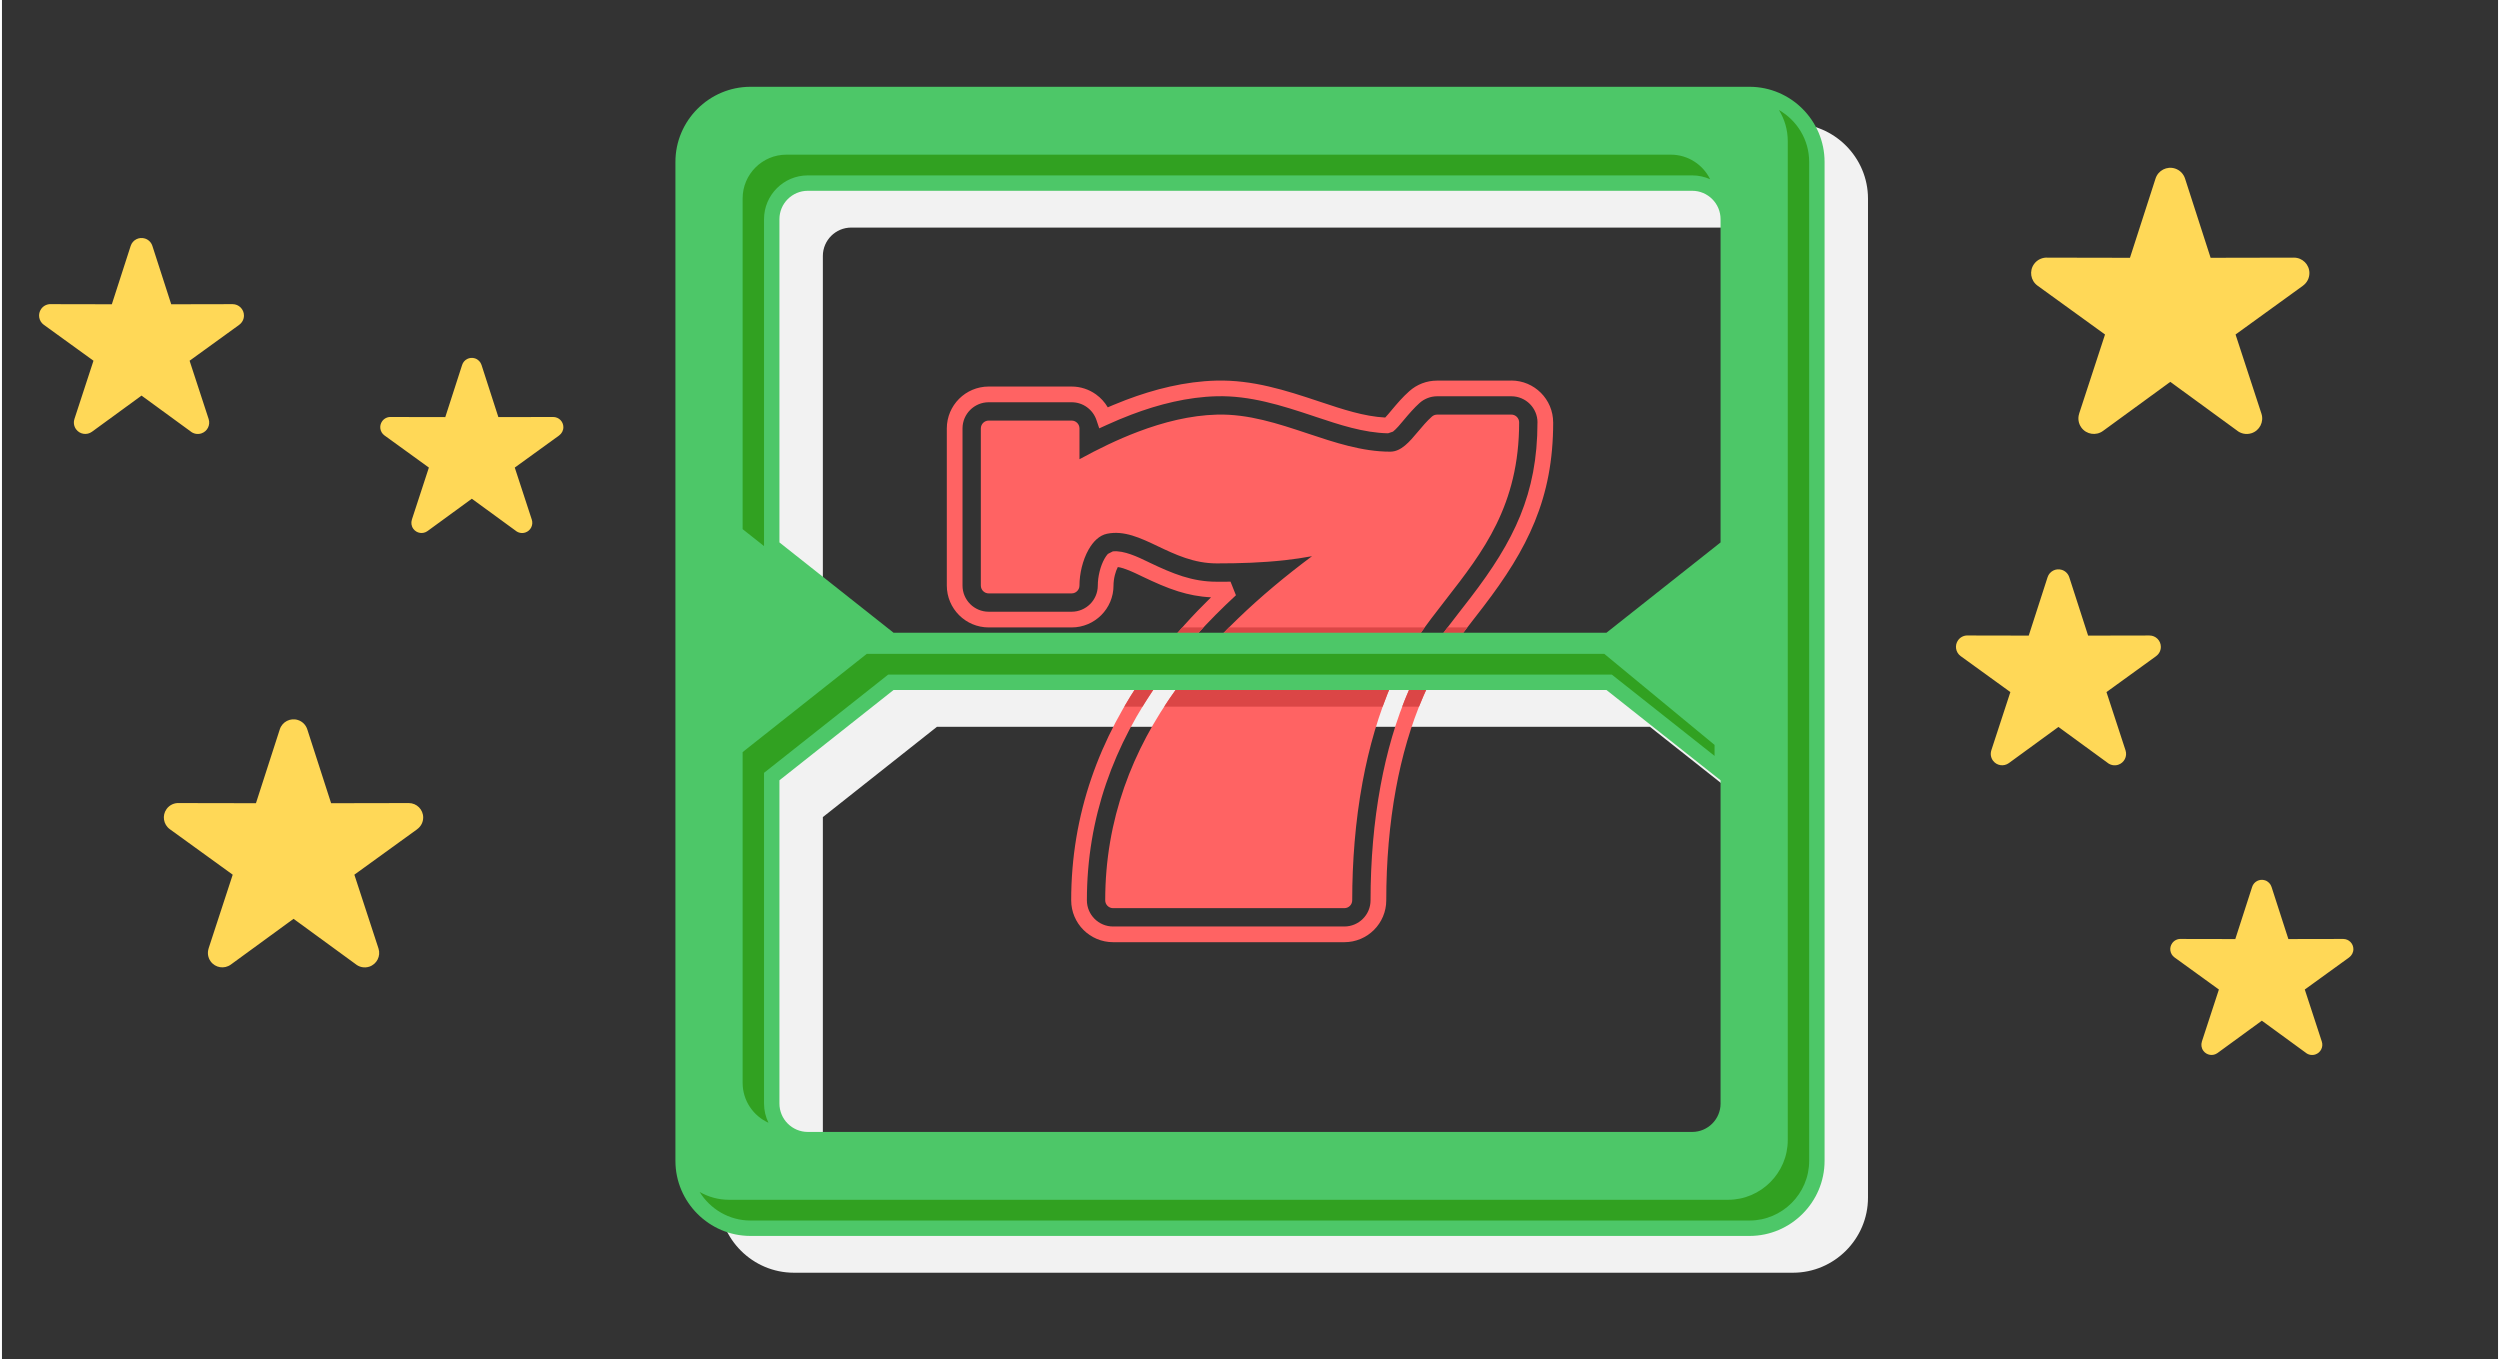
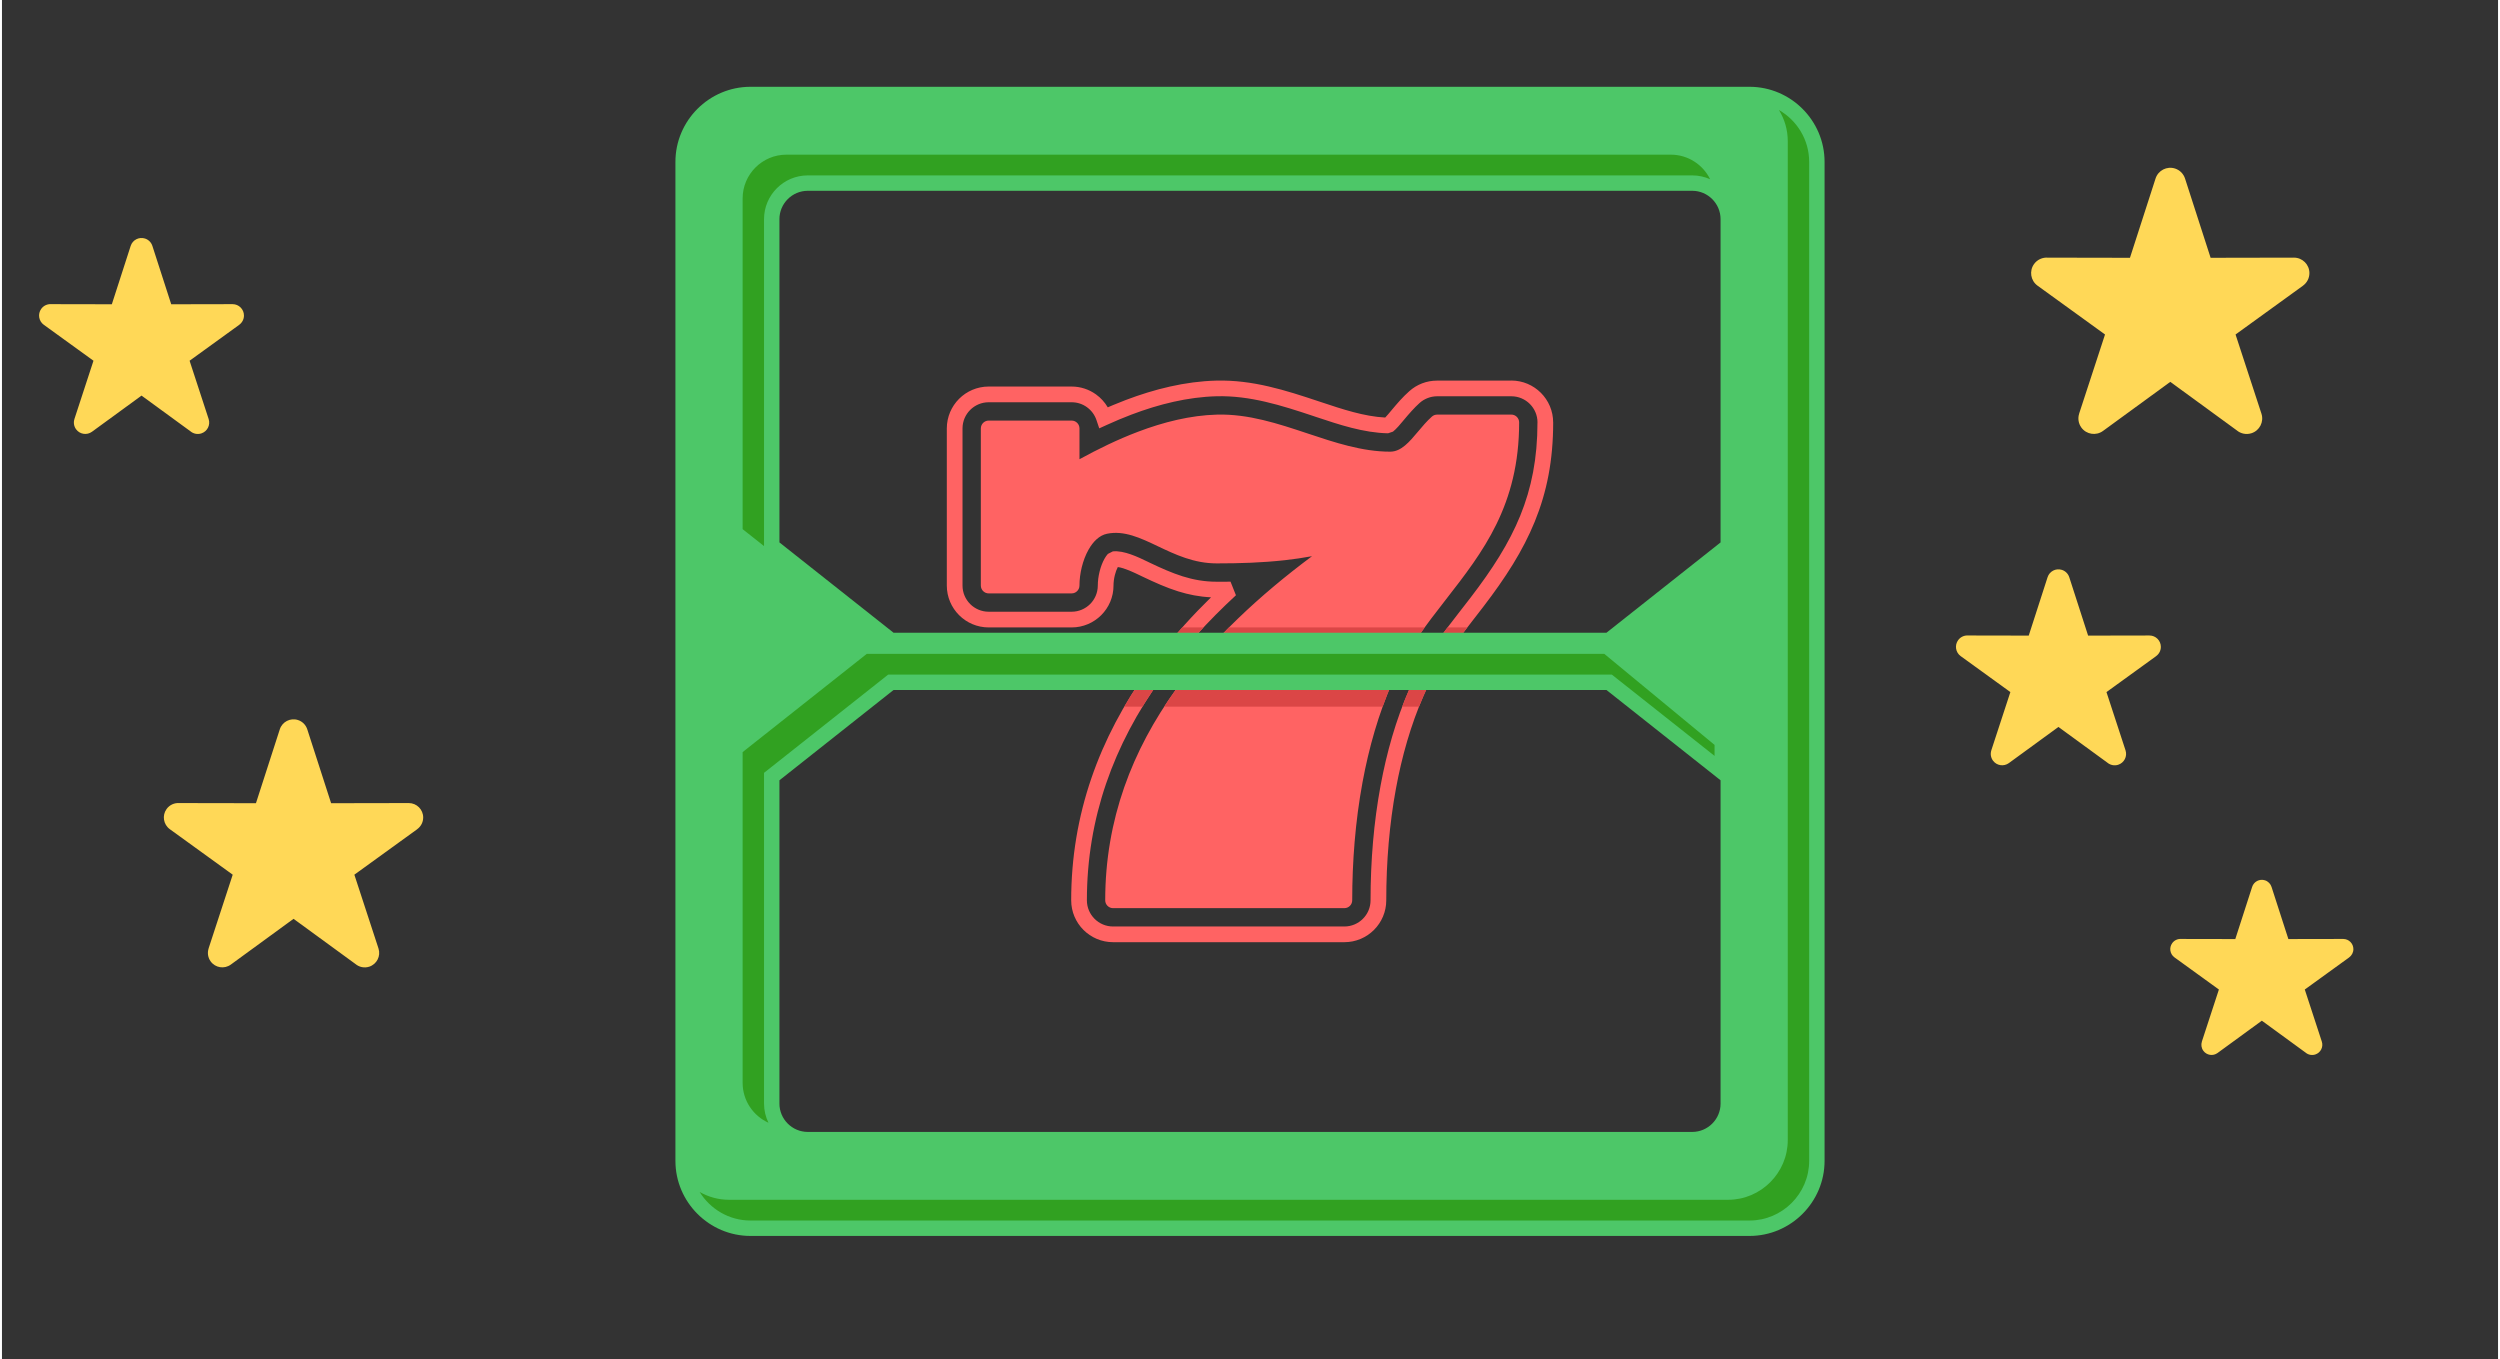
<svg xmlns="http://www.w3.org/2000/svg" xml:space="preserve" width="320px" height="174px" version="1.1" style="shape-rendering:geometricPrecision; text-rendering:geometricPrecision; image-rendering:optimizeQuality; fill-rule:evenodd; clip-rule:evenodd" viewBox="0 0 32000 17427.4">
  <rect x="0" y="0" width="32000" height="17427.4" fill="#333333" stroke="none" />
  <defs>
    <style type="text/css">
   
    .fil6 {fill:none}
    .fil4 {fill:#31A121}
    .fil3 {fill:#4DC768}
    .fil0 {fill:#F2F2F2}
    .fil2 {fill:#DB4646;fill-rule:nonzero}
    .fil1 {fill:#FF6363;fill-rule:nonzero}
    .fil5 {fill:#FFD857;fill-rule:nonzero}
   
  </style>
  </defs>
  <g id="Layer_x0020_1">
-     <path class="fil0" d="M10152.9 1584.3l12807.7 0c529.3,0 962.2,432.9 962.2,962.2l0 12807.7c0,529.3 -432.9,962.3 -962.2,962.3l-12807.7 0c-529.3,0 -962.3,-433 -962.3,-962.3l0 -12807.7c0,-529.3 433,-962.2 962.3,-962.2zm1833.8 7733.3l-1462.7 1157.5 0 4144.8c0,199.8 163.4,363.2 363.2,363.2l11339.1 0c199.7,0 363.1,-163.4 363.1,-363.2l0 -4144.8 -1462.7 -1157.5 -9140 0zm-1462.7 -1892l1462.7 1157.5 9140 0 1462.7 -1157.5 0 -4144.8c0,-199.7 -163.4,-363.1 -363.1,-363.1l-11339.1 0c-199.8,0 -363.2,163.4 -363.2,363.1l0 4144.8z" />
    <path class="fil1" d="M17733.6 5352.9c24.5,-25.7 55.5,-63 74.6,-86.1l0.4 0 10.4 -12.9c34.3,-40.9 68.5,-81.2 104.5,-120.8 36,-39.4 74.4,-78.4 117.6,-117 49.5,-44.4 105.9,-78.7 166.1,-101.7 59.9,-22.9 124.8,-35 191.4,-34.9l951.1 -0.5 -0.1 -0.5c148.1,0 282.3,60.3 379.5,157.5 97.1,97 157.4,231.3 157.4,379.5l0.3 0c0.1,487 -81.6,892.6 -235.7,1271 -152.8,375.8 -376.4,722.3 -661.4,1094 -55.8,72.8 -93.3,121 -130,168.2l-0.4 0 -1 1.3 0.3 0.1c-121.2,155.8 -242.5,311.4 -350.3,469.6 -108,158.1 -205.5,322.1 -282.5,497.8 -82.8,189 -152.5,384.8 -211,584.1 -58.7,200 -106,403.2 -143.5,606.7 -42,227.4 -72.6,460.1 -93.1,695.6 -21.4,245.3 -31.3,492.2 -31.3,738 0.1,148.1 -60.1,282.5 -157.4,379.7 -97.1,97.1 -231.5,157.4 -379.6,157.3l-2965.3 0c-148.1,0 -282.4,-60.2 -379.7,-157.3 -97.2,-97.2 -157.3,-231.6 -157.3,-379.8 0,-548.2 89.1,-1068.2 257.7,-1561.9 168.3,-492.4 416,-958.1 733.6,-1398.4 145,-201 300.7,-392.1 464.8,-573.8 108.3,-120.1 220.8,-236.8 336.7,-350.2 -150.6,-6.9 -288.3,-34.7 -421.8,-76.4 -151.1,-47.3 -295.4,-112.2 -447.8,-184.7l-33.3 -16c-83,-40.2 -205.2,-99.3 -292.2,-110.7 -15.8,30.3 -28.6,66.3 -38,103.9 -11.2,45 -17.1,91.6 -17.1,133.1 0,148.1 -60.1,282.4 -157.4,379.7 -97.2,97.1 -231.5,157.4 -379.7,157.3l-1062.9 0c-148.2,0 -282.5,-60.2 -379.8,-157.4 -97.1,-97.1 -157.3,-231.5 -157.3,-379.6l0 -2014.1c0,-148.2 60.2,-282.5 157.4,-379.8 97.2,-97.1 231.5,-157.2 379.6,-157.3l1063 0c116.5,0 224.7,37.5 313.2,101.3 60.8,43.8 112.2,100.1 150.4,165.2l69.8 -29.7c52.8,-22.2 107.2,-44 163,-65.1 182.8,-69.3 372.2,-128.5 566.2,-172 194.2,-43.4 392.2,-70.7 591.4,-75.7 233.5,-6 456,24.9 673.9,75.4 213.3,49.3 424,118.1 637,189.2l39 12.8c261.5,87.3 546.6,182.6 816.6,196zm-5083.4 38.9l1062.9 0.1c55.6,0 100.8,45.1 100.8,100.7l0 394.8c231.5,-127.1 485.5,-252 750,-352.2 327.3,-124.1 672.2,-211.1 1014.1,-219.9 404.1,-10.3 783.1,116 1162.3,242.3 349.2,116.4 698.6,232.9 1057,232.9 141.2,0 247.2,-126.6 356.1,-256.5 55.3,-66.1 111.4,-133 178.4,-193.1 19.2,-17.1 43.1,-25.5 66.9,-25.6l951.1 -0.4c55.6,0.1 100.7,45.1 100.7,100.7 0,1063.6 -465.5,1661.7 -936.3,2266.7 -254.7,327.3 -511.2,656.8 -687.8,1060.4 -177.5,405.5 -301.9,842.4 -383.9,1286.6 -93.3,505.1 -131.9,1021.3 -132,1512.5 0.1,55.7 -45,100.8 -100.6,100.8l-2965.2 0c-55.6,0 -100.8,-45.2 -100.8,-100.7 0.1,-1034.7 346.2,-1925.6 908.7,-2705.6 460.4,-638.2 1065,-1200.8 1742.6,-1705.9 -114.8,21.3 -229.7,38 -344.9,50.9 -293,32.8 -585.5,41.4 -876.9,41.4 -292.3,-0.1 -530,-113 -755.5,-220.2 -222.1,-105.7 -431.3,-205.2 -651,-159.8 -97.6,20.1 -176.9,98.8 -235.4,201.7 -78,137.2 -117.7,313.6 -117.7,462.3 0,55.6 -45.1,100.7 -100.7,100.7l-1063 0c-55.6,0 -100.7,-45.1 -100.7,-100.8l0 -2014c0.1,-55.6 45.1,-100.8 100.8,-100.8zm5312.7 3l0.3 0.2c-30.7,37 -87.3,105.4 -130.1,138.6l-63.3 21.3c-313.1,-6 -628.6,-111.5 -916.6,-207.6l-38.6 -13c-206.1,-68.7 -410.2,-135.4 -618.4,-183.6 -203.8,-47.1 -410.4,-76.1 -624.4,-70.6 -185.7,4.7 -370.7,30.3 -552.8,71.1 -182.2,40.7 -362.7,97.3 -538.7,164 -51.4,19.5 -103.9,40.5 -156.9,62.6 -51.9,21.7 -103.5,44.4 -155.1,67.9l-101 45.9 -35.5 -105.8c-22.6,-67.5 -66.1,-125.4 -122.9,-166.2 -54.6,-39.4 -122.3,-62.7 -195.8,-62.7l-1063 0c-92.7,0 -176.5,37.7 -237.3,98.3 -60.6,60.7 -98.3,144.7 -98.3,237.4l0 2014.1c0,92.7 37.6,176.5 98.3,237.3 60.7,60.7 144.6,98.3 237.4,98.3l1062.9 0c92.7,0 176.6,-37.6 237.4,-98.3 60.6,-60.7 98.3,-144.8 98.3,-237.4 0,-55.9 8.1,-119.5 23.4,-181.1 14.5,-58.6 36.1,-116.2 63.7,-164.7 4.4,-7.8 11.7,-19.6 19.9,-31.6 6.3,-9 13.9,-18.9 22.3,-28.1l63.3 -32.3c142.1,-15.2 325.5,73.6 443.5,130.6l32.5 15.7c144.7,68.9 281.3,130.2 420.9,174 136.1,42.5 277,68.6 435.1,68.5l88.8 0.2 88.4 -0.9 69.2 174.3c-176.2,162.7 -346,332.9 -506.7,511 -161.3,178.6 -312.6,364.1 -451.4,556.4 -305.8,424.1 -544.2,872.2 -706,1345.8 -161.4,472.4 -246.7,971 -246.7,1497.5 -0.1,92.7 37.7,176.6 98.3,237.2 60.7,60.8 144.7,98.4 237.4,98.4l2965.2 0c92.6,0 176.6,-37.7 237.3,-98.4 60.7,-60.6 98.3,-144.5 98.3,-237.2 0,-251.2 10.2,-503.7 32.1,-755.3 20.7,-237.7 52.3,-476.4 96.2,-714.5 39,-211 87.8,-421.1 148.2,-627.1 60.8,-206.9 133.4,-410.4 219.8,-607.8 82.9,-189.4 186.5,-363.8 300.5,-530.8 114,-167.1 235.7,-323.4 357.4,-479.8l0.4 0 1 -1.2 -0.3 -0.2c49.9,-64.2 99.2,-127.6 129.2,-166.6 274.7,-358.3 489.4,-690.6 634.7,-1047.6 144.2,-354.4 220.8,-735.8 220.7,-1195.4l0.4 -0.1c0,-92.6 -37.6,-176.6 -98.4,-237.3 -60.7,-60.6 -144.8,-98.1 -237.6,-98.2l-0.2 -0.4 -951 0.5c-40.8,0 -81.4,7.7 -119.8,22.4 -38.3,14.7 -73.7,35.9 -104,63.1 -35,31.3 -69,66.1 -102.6,103 -33.5,36.6 -66.2,75.1 -99.1,114.4l-10.2 11.8z" />
    <path class="fil2" d="M18785.8 8043.7c-96.5,124.7 -191.3,249.5 -277.5,376 -108,158.1 -205.5,322.1 -282.5,497.8 -20.5,46.9 -40.2,94.2 -59.2,141.9l-215.4 0c28.4,-74.8 58.5,-148.9 90.6,-222.2 82.9,-189.4 186.5,-363.8 300.5,-530.8 61.5,-90.1 125.2,-177.1 190,-262.7l253.5 0zm-4397.9 1015.7c94.6,-162.5 198.4,-321.8 311,-477.9 135.5,-187.8 280.2,-366.9 432.5,-537.8l272.2 0c-30.5,32.6 -60.7,65.4 -90.5,98.5 -161.3,178.6 -312.6,364.1 -451.4,556.4 -85.3,118.4 -165.4,238.7 -240.1,360.8l-233.7 0zm1342.7 -1015.7l2508.9 0c-156,215.3 -300.7,442.1 -413.1,699 -45.4,103.6 -87.3,209.3 -125.9,316.7l-2800.8 0c49,-75.3 100,-149.7 152.9,-223.1 200.6,-278 428.6,-541.8 678,-792.6z" />
    <path class="fil3" d="M9596.1 1112.7l12807.8 0c529.2,0 962.2,432.9 962.2,962.2l0 12807.7c0,529.3 -433,962.3 -962.2,962.3l-12807.8 0c-529.2,0 -962.2,-433 -962.2,-962.3l0 -12807.7c0,-529.3 433,-962.2 962.2,-962.2zm1833.9 7733.3l-1462.7 1157.5 0 4144.8c0,199.8 163.4,363.1 363.1,363.1l11339.2 0c199.7,0 363.1,-163.3 363.1,-363.1l0 -4144.8 -1462.7 -1157.5 -9140 0zm-1462.7 -1892l1462.7 1157.5 9140 0 1462.7 -1157.5 0 -4144.8c0,-199.8 -163.4,-363.1 -363.1,-363.1l-11339.2 0c-199.7,0 -363.1,163.3 -363.1,363.1l0 4144.8z" />
    <path class="fil4" d="M8944.4 15281.1c135,219.2 377.2,366.3 651.7,366.3l12807.8 0c420.2,0 764.7,-344.5 764.7,-764.8l0 -12807.7c0,-283.3 -156.6,-532.2 -387.4,-664.3 71.6,116.2 113,252.8 113,398.5l0 12807.7c0,420.3 -344.5,764.7 -764.7,764.7l-12807.8 0c-136.9,0 -265.7,-36.5 -377.3,-100.4zm2416.9 -6632.6l9277.4 0 1317.1 1042.3 0 -140.8 -1413.6 -1167.3 -9455.3 0 -1591.5 1259.4 0 4240.4c0,227.1 136.3,423.5 331.3,511.4 -36.4,-74.2 -56.9,-157.6 -56.9,-245.6l0 -4240.4 1591.5 -1259.4zm-1591.5 -1647.6l0 -4191.7c0,-308.8 251.9,-560.6 560.6,-560.6l11339.2 0c81.6,0 159.3,17.6 229.3,49.2 -91.3,-186.2 -283,-315 -503.7,-315l-11339.2 0c-308.7,0 -560.6,251.8 -560.6,560.6l0 4240.4 274.4 217.1z" />
    <path class="fil5" d="M27987.6 2289.9l327.6 1015.1 1068.3 -2.1c109.5,0 198.3,88.8 198.3,198.3 0,66.1 -32.3,124.6 -81.9,160.7l0.2 0.3 -865.2 626.1 332 1015.2c33.9,104.3 -23.1,216.5 -127.5,250.4 -68,22.1 -139.4,5.5 -190.2,-37.6l-851 -620.8 -863.1 629.6c-88.5,64.4 -212.5,44.9 -276.9,-43.5 -38.9,-53.4 -47.2,-119.6 -28.3,-178l-0.5 -0.1 332 -1015.2 -865.2 -626.1c-88.9,-64.4 -108.8,-188.7 -44.3,-277.6 41.8,-57.8 109.1,-86.4 175.5,-81.6l1053.8 2 328 -1016.2c33.5,-104.4 145.3,-161.8 249.6,-128.4 63.8,20.5 110,70.2 128.8,129.5z" />
    <path class="fil5" d="M26503.5 7401.3l241.2 747.3 786.5 -1.5c80.7,0 146.1,65.4 146.1,146 0,48.6 -23.8,91.7 -60.4,118.2l0.2 0.3 -637 461 244.5 747.4c25,76.8 -17.1,159.4 -93.9,184.3 -50.1,16.3 -102.7,4.1 -140.1,-27.7l-626.5 -457 -635.4 463.5c-65.2,47.4 -156.5,33.1 -203.9,-32 -28.6,-39.3 -34.7,-88.1 -20.8,-131l-0.4 -0.1 244.5 -747.4 -637 -461c-65.5,-47.4 -80.1,-138.9 -32.7,-204.4 30.8,-42.6 80.3,-63.6 129.2,-60.1l775.9 1.5 241.5 -748.2c24.6,-76.8 106.9,-119.1 183.7,-94.5 47,15.1 81,51.7 94.8,95.4z" />
    <path class="fil5" d="M29096.5 11370.9l215.6 667.9 703 -1.3c72,0 130.5,58.4 130.5,130.4 0,43.5 -21.3,82 -54,105.7l0.2 0.3 -569.3 411.9 218.5 668c22.3,68.7 -15.3,142.5 -83.9,164.8 -44.8,14.6 -91.8,3.7 -125.2,-24.7l-560 -408.5 -568 414.3c-58.2,42.4 -139.7,29.6 -182.1,-28.7 -25.6,-35.1 -31.1,-78.7 -18.6,-117l-0.4 -0.2 218.5 -668 -569.4 -411.9c-58.4,-42.4 -71.5,-124.2 -29.1,-182.7 27.6,-38.1 71.8,-56.9 115.5,-53.7l693.4 1.3 215.8 -668.7c22.1,-68.7 95.6,-106.5 164.3,-84.5 42,13.5 72.4,46.2 84.7,85.3z" />
-     <path class="fil5" d="M6148.2 4679.3l215.6 667.9 703 -1.3c72,0 130.5,58.4 130.5,130.4 0,43.5 -21.2,82 -53.9,105.7l0.1 0.3 -569.3 412 218.5 668c22.3,68.6 -15.3,142.4 -83.9,164.7 -44.8,14.6 -91.8,3.7 -125.2,-24.7l-560 -408.5 -567.9 414.3c-58.3,42.4 -139.8,29.6 -182.2,-28.7 -25.6,-35 -31.1,-78.6 -18.6,-117l-0.3 -0.1 218.4 -668 -569.3 -412c-58.5,-42.4 -71.6,-124.2 -29.2,-182.7 27.6,-38.1 71.8,-56.9 115.5,-53.7l693.4 1.3 215.9 -668.7c22,-68.6 95.5,-106.4 164.2,-84.4 42,13.5 72.4,46.1 84.7,85.2z" />
    <path class="fil5" d="M1928.7 3153.5l241.3 747.3 786.5 -1.6c80.6,0 146,65.4 146,146.1 0,48.6 -23.8,91.7 -60.4,118.2l0.3 0.3 -637 460.9 244.4 747.4c25,76.8 -17.1,159.4 -93.9,184.4 -50.1,16.2 -102.6,4.1 -140,-27.7l-626.6 -457.1 -635.4 463.6c-65.2,47.4 -156.4,33.1 -203.9,-32.1 -28.6,-39.3 -34.7,-88 -20.8,-131l-0.3 -0.1 244.4 -747.4 -637 -460.9c-65.5,-47.4 -80.1,-138.9 -32.6,-204.4 30.8,-42.6 80.3,-63.7 129.1,-60.1l775.9 1.5 241.5 -748.2c24.6,-76.8 107,-119.1 183.8,-94.5 46.9,15.1 81,51.7 94.7,95.4z" />
    <path class="fil5" d="M3914.5 9351.4l305.3 945.9 995.6 -1.9c102,0 184.8,82.8 184.8,184.9 0,61.5 -30.1,116 -76.4,149.6l0.3 0.4 -806.3 583.4 309.4 946c31.6,97.3 -21.6,201.8 -118.9,233.4 -63.4,20.6 -129.9,5.2 -177.2,-35l-793.1 -578.6 -804.3 586.8c-82.5,60 -198,41.9 -258,-40.6 -36.2,-49.7 -44,-111.5 -26.4,-165.8l-0.5 -0.2 309.4 -946 -806.2 -583.4c-82.9,-60.1 -101.4,-175.9 -41.4,-258.8 39.1,-53.9 101.7,-80.5 163.5,-76l982.1 1.8 305.7 -947c31.2,-97.2 135.4,-150.8 232.6,-119.5 59.5,19 102.6,65.3 120,120.6z" />
    <rect class="fil6" width="32000" height="17427.4" />
  </g>
</svg>